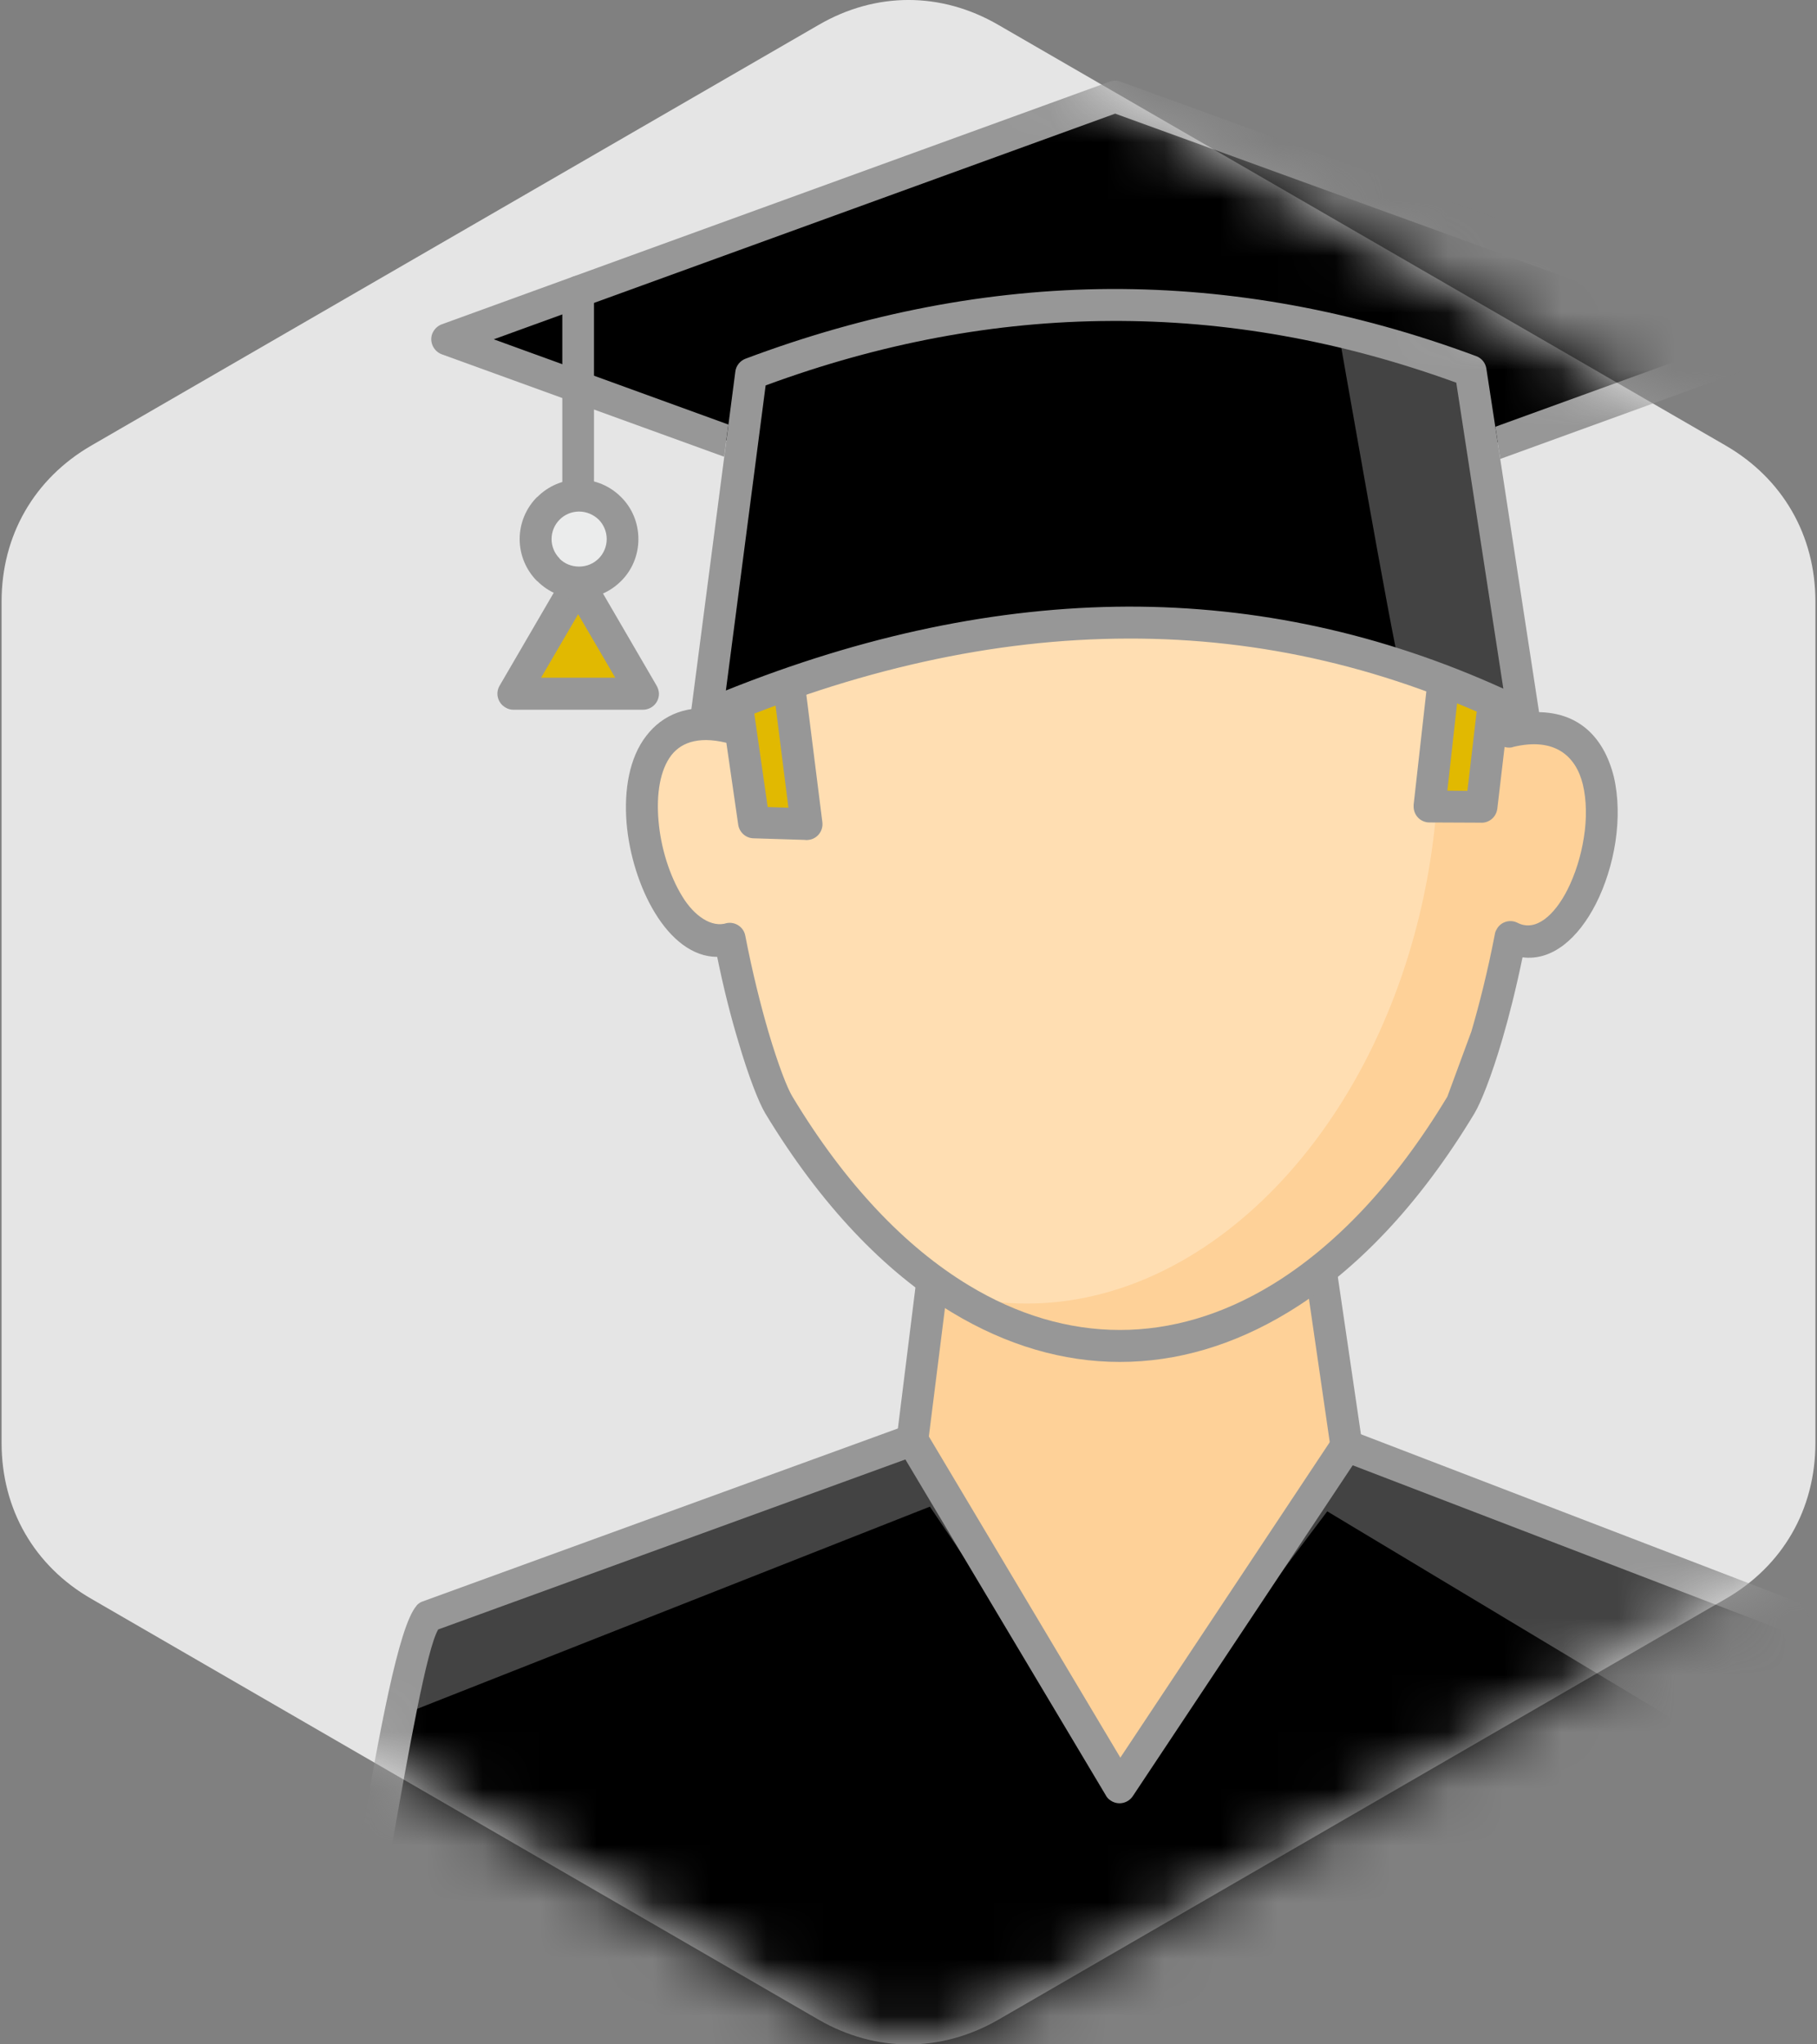
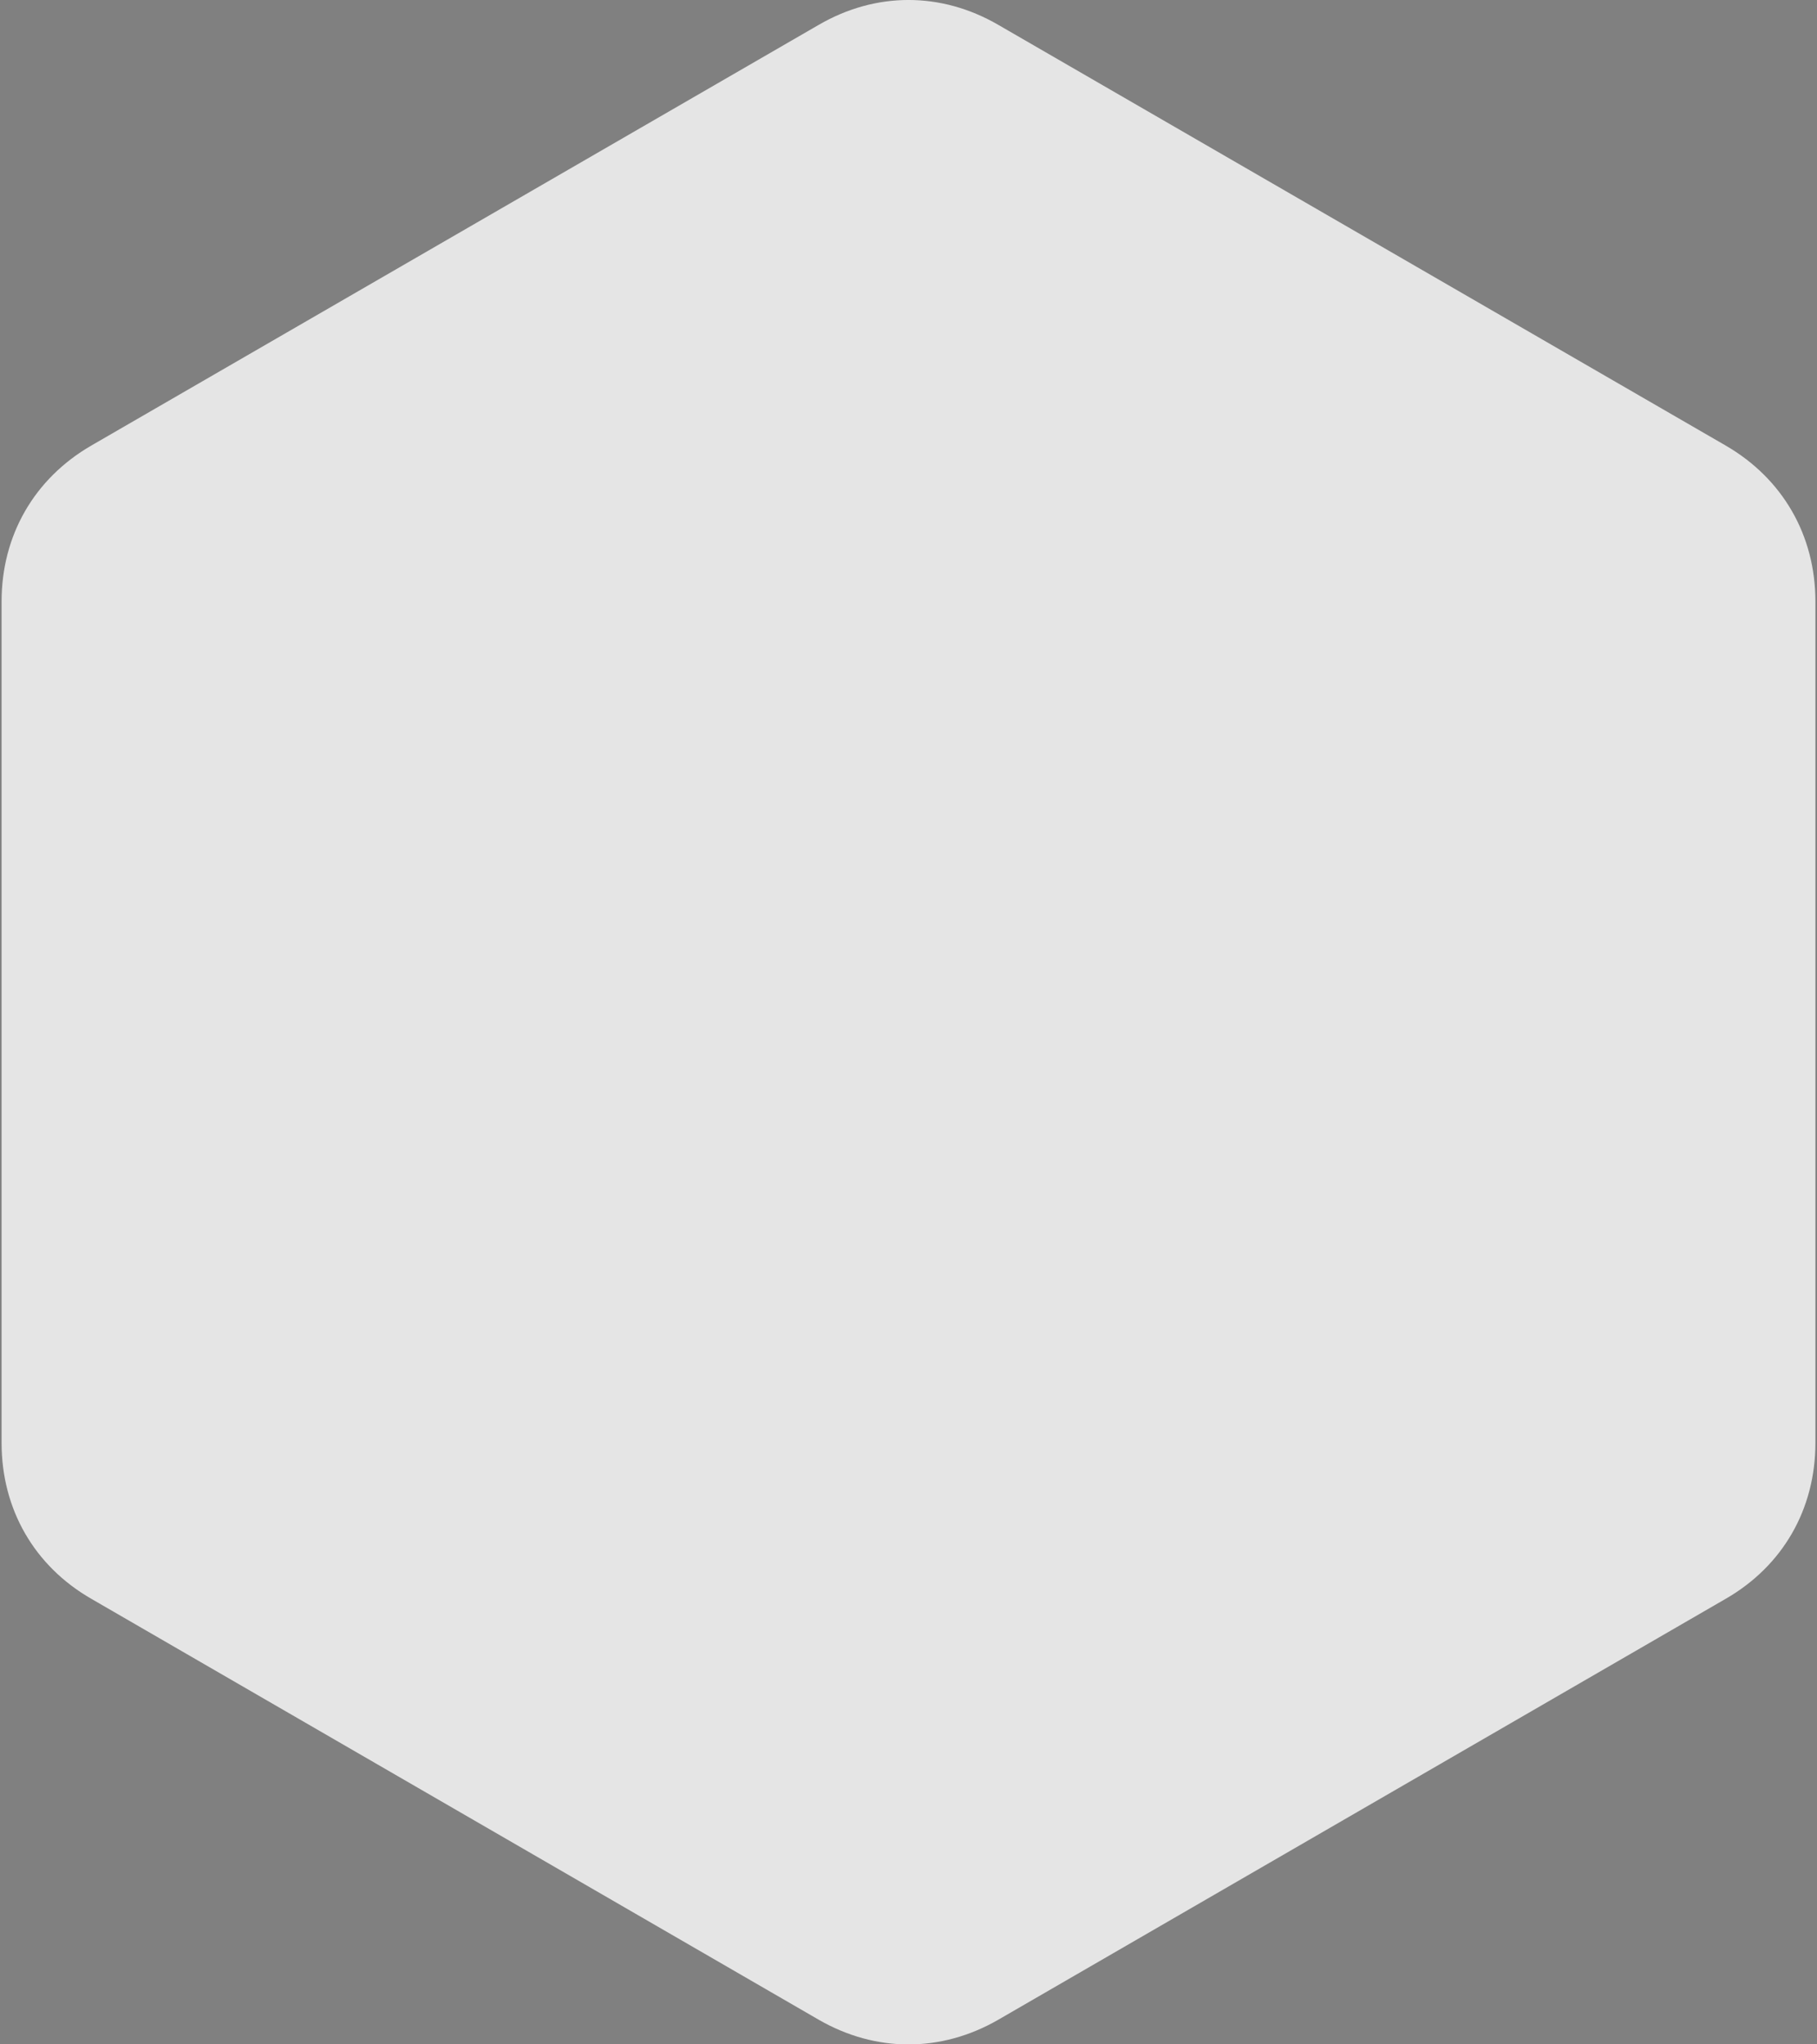
<svg xmlns="http://www.w3.org/2000/svg" width="32" height="36" viewBox="0 0 32 36" fill="none">
  <rect x="0" y="0" width="32" height="36" fill="#808080" stroke="none" />
  <g clip-path="url(#clip0_267_4904)">
    <path fill-rule="evenodd" clip-rule="evenodd" d="M17.58 0.437L30.392 7.846C31.398 8.429 31.972 9.429 31.972 10.591V25.409C31.972 26.575 31.398 27.575 30.392 28.154L17.58 35.567C16.574 36.146 15.426 36.146 14.42 35.567L1.608 28.154C0.602 27.575 0.028 26.575 0.028 25.409V10.591C0.028 9.429 0.602 8.429 1.608 7.846L14.42 0.437C15.426 -0.146 16.574 -0.146 17.58 0.437Z" fill="#E5E5E5" />
    <mask id="mask0_267_4904" style="mask-type:luminance" maskUnits="userSpaceOnUse" x="0" y="0" width="32" height="37">
-       <path d="M17.58 0.437L30.392 7.846C31.398 8.429 31.972 9.429 31.972 10.591V25.409C31.972 26.575 31.398 27.575 30.392 28.154L17.58 35.567C16.574 36.146 15.426 36.146 14.42 35.567L1.608 28.154C0.602 27.575 0.028 26.575 0.028 25.409V10.591C0.028 9.429 0.602 8.429 1.608 7.846L14.42 0.437C15.426 -0.146 16.574 -0.146 17.58 0.437Z" fill="white" />
-     </mask>
+       </mask>
    <g mask="url(#mask0_267_4904)">
      <path fill-rule="evenodd" clip-rule="evenodd" d="M16.452 22.297L16.067 25.357L19.715 31.474L23.713 25.46L23.225 22.108C22.011 23.443 18.107 23.707 16.452 22.297Z" fill="#FED198" />
      <path d="M23.992 25.421C24.012 25.574 23.905 25.716 23.752 25.736C23.599 25.759 23.457 25.653 23.434 25.499L23.021 22.655C22.27 23.179 21.095 23.483 19.9 23.514C18.732 23.55 17.533 23.325 16.672 22.797L16.346 25.393C16.326 25.547 16.189 25.657 16.035 25.637C15.882 25.617 15.772 25.48 15.792 25.326L16.173 22.262C16.181 22.21 16.201 22.159 16.24 22.116C16.338 21.998 16.515 21.982 16.633 22.084C17.384 22.718 18.646 22.99 19.884 22.955C21.189 22.919 22.447 22.549 23.017 21.923C23.06 21.876 23.119 21.84 23.186 21.832C23.339 21.809 23.481 21.919 23.5 22.069L23.992 25.421Z" fill="#979797" />
      <path fill-rule="evenodd" clip-rule="evenodd" d="M26.602 16.5C26.311 18.012 25.91 19.158 25.729 19.458C22.317 25.114 17.128 25.117 13.716 19.458C13.535 19.158 13.142 18.032 12.851 16.531C11.369 17.035 10.233 12.057 12.957 12.833L13.846 8.752C15.391 3.935 23.921 3.608 25.655 8.744L26.575 12.884C29.314 12.214 28.108 17.272 26.602 16.5Z" fill="#FED198" />
      <path fill-rule="evenodd" clip-rule="evenodd" d="M22.974 5.731C23.481 6.259 23.882 6.901 24.137 7.657C27.825 15.932 22.384 24.267 16.763 22.782C15.666 22.077 14.628 20.97 13.716 19.457C13.535 19.158 13.142 18.032 12.851 16.531C11.369 17.035 10.233 12.056 12.957 12.832L13.846 8.752C14.966 5.258 19.762 4.128 22.974 5.731Z" fill="#FFDEB2" />
      <path d="M26.814 16.858C26.7 17.409 26.575 17.905 26.453 18.319C26.264 18.961 26.079 19.418 25.969 19.603C24.994 21.222 23.87 22.392 22.679 23.112C21.724 23.691 20.725 23.983 19.723 23.983C18.724 23.983 17.726 23.691 16.767 23.112C15.579 22.392 14.455 21.222 13.476 19.603C13.366 19.418 13.185 18.965 13.001 18.335C12.875 17.917 12.745 17.413 12.631 16.85C12.199 16.85 11.817 16.539 11.534 16.074C11.267 15.637 11.082 15.054 11.035 14.494C10.988 13.912 11.082 13.34 11.385 12.954C11.668 12.588 12.108 12.391 12.741 12.498L13.571 8.693C13.575 8.677 13.579 8.661 13.586 8.645C14.152 6.901 15.579 5.719 17.282 5.144C18.052 4.88 18.885 4.742 19.715 4.734C20.544 4.726 21.378 4.845 22.156 5.093C23.854 5.64 25.297 6.814 25.918 8.653C25.926 8.669 25.93 8.685 25.93 8.701L26.791 12.56C27.742 12.431 28.241 12.95 28.422 13.679C28.505 14.034 28.509 14.431 28.45 14.825C28.391 15.211 28.269 15.597 28.104 15.92C27.797 16.519 27.341 16.925 26.814 16.858ZM25.914 18.161C26.052 17.689 26.201 17.102 26.327 16.448C26.331 16.421 26.339 16.397 26.354 16.373C26.421 16.235 26.59 16.18 26.728 16.251C27.046 16.413 27.377 16.117 27.605 15.668C27.742 15.396 27.844 15.073 27.895 14.743C27.947 14.416 27.942 14.089 27.876 13.813C27.754 13.313 27.38 12.974 26.641 13.155L26.637 13.159C26.484 13.191 26.335 13.096 26.303 12.947L25.387 8.823C24.825 7.176 23.524 6.125 21.987 5.628C21.264 5.396 20.493 5.286 19.719 5.294C18.948 5.305 18.178 5.431 17.462 5.676C15.918 6.199 14.624 7.259 14.117 8.819L13.232 12.891H13.229L13.225 12.907C13.185 13.057 13.028 13.143 12.883 13.104C12.348 12.95 12.014 13.057 11.825 13.297C11.621 13.561 11.558 13.99 11.597 14.447C11.636 14.924 11.79 15.416 12.014 15.782C12.226 16.133 12.537 16.342 12.8 16.255C12.95 16.227 13.099 16.326 13.126 16.48C13.252 17.129 13.398 17.708 13.535 18.177C13.708 18.76 13.865 19.162 13.956 19.311C14.884 20.852 15.945 21.958 17.058 22.632C17.922 23.156 18.823 23.42 19.723 23.42C20.623 23.42 21.523 23.156 22.388 22.632C23.5 21.958 24.562 20.852 25.49 19.311L25.914 18.161ZM25.93 8.701C25.953 8.834 25.875 8.964 25.745 9.008L25.93 8.701Z" fill="#979797" />
      <path fill-rule="evenodd" clip-rule="evenodd" d="M16.067 25.357L7.544 28.457C7.1 28.922 6.451 34.034 5.913 36.039C5.811 36.421 5.885 36.795 6.125 37.107C6.365 37.422 6.707 37.591 7.1 37.591L32.337 37.54C32.731 37.536 33.073 37.371 33.308 37.056C33.548 36.74 33.623 36.37 33.521 35.988C32.982 33.999 31.972 28.922 31.524 28.457L23.713 25.46L19.715 31.474L16.067 25.357Z" fill="#434343" />
      <path fill-rule="evenodd" clip-rule="evenodd" d="M16.377 26.531L7.037 30.214C6.676 32.018 6.271 34.712 5.913 36.039C5.811 36.421 5.881 36.796 6.125 37.107C6.365 37.422 6.707 37.591 7.1 37.591L32.05 37.54C30.812 33.912 29.57 30.399 29.362 30.21L23.375 26.614L19.715 31.474L16.377 26.531Z" fill="black" />
      <path d="M15.945 25.7L7.717 28.694C7.517 29.036 7.21 30.765 6.896 32.53C6.656 33.889 6.412 35.267 6.184 36.11C6.145 36.26 6.137 36.406 6.165 36.544C6.192 36.681 6.255 36.815 6.345 36.938C6.44 37.06 6.554 37.154 6.679 37.217L6.687 37.221C6.813 37.28 6.951 37.312 7.1 37.308L32.337 37.261C32.491 37.257 32.632 37.225 32.758 37.162C32.884 37.099 32.994 37.008 33.088 36.886C33.179 36.764 33.242 36.63 33.269 36.492C33.297 36.355 33.289 36.209 33.249 36.059C33.077 35.425 32.852 34.456 32.617 33.424C32.145 31.388 31.614 29.096 31.355 28.694L23.823 25.803L19.951 31.628C19.864 31.758 19.691 31.794 19.561 31.707C19.522 31.683 19.491 31.648 19.471 31.608L15.945 25.7ZM7.45 28.198L15.969 25.098C16.094 25.05 16.24 25.098 16.311 25.216L19.731 30.951L23.473 25.314C23.54 25.2 23.681 25.145 23.811 25.196L31.626 28.198C31.661 28.209 31.697 28.233 31.724 28.264C32.082 28.631 32.656 31.108 33.163 33.298C33.395 34.314 33.615 35.271 33.792 35.917C33.855 36.146 33.863 36.378 33.819 36.603C33.776 36.823 33.678 37.036 33.532 37.225C33.387 37.418 33.21 37.564 33.006 37.666C32.805 37.765 32.577 37.82 32.337 37.82L7.1 37.871C6.864 37.871 6.644 37.82 6.448 37.725L6.432 37.717C6.227 37.619 6.047 37.469 5.901 37.28C5.756 37.087 5.657 36.874 5.614 36.654C5.571 36.429 5.579 36.201 5.642 35.965C5.862 35.145 6.106 33.779 6.345 32.436C6.683 30.517 7.018 28.639 7.336 28.276L7.344 28.264C7.375 28.233 7.411 28.209 7.45 28.198Z" fill="#979797" />
      <path d="M24.067 8.484C24.067 8.484 19.962 12.049 13.795 11.249L14.204 14.514L13.276 14.483L13.005 12.604C13.012 10.548 12.769 8.776 13.685 7.503C16.197 4.01 21.893 2.852 24.986 6.227C25.721 7.184 25.446 6.223 26.28 12.604L26.091 14.207L25.175 14.203L25.399 12.206C25.313 10.993 23.693 9.776 24.067 8.484Z" fill="#E1B901" />
      <path d="M26.001 12.572C26.02 12.419 26.158 12.309 26.311 12.324C26.465 12.344 26.575 12.482 26.559 12.636L26.37 14.239C26.351 14.392 26.221 14.498 26.071 14.487L25.175 14.483C25.018 14.483 24.896 14.357 24.896 14.203C24.896 14.191 24.896 14.183 24.896 14.172L25.12 12.175C25.14 12.021 25.277 11.911 25.431 11.927C25.584 11.942 25.694 12.084 25.678 12.238L25.49 13.923L25.843 13.927L26.001 12.572ZM13.618 12.104C13.602 11.95 13.708 11.808 13.865 11.789C14.019 11.773 14.156 11.879 14.176 12.037L14.483 14.479C14.502 14.632 14.392 14.774 14.239 14.79C14.215 14.794 14.196 14.794 14.172 14.79L13.268 14.762C13.13 14.758 13.02 14.652 13.001 14.522L12.729 12.643C12.706 12.49 12.812 12.348 12.965 12.328C13.118 12.305 13.26 12.411 13.284 12.565L13.52 14.211L13.885 14.223L13.618 12.104Z" fill="#979797" />
      <path fill-rule="evenodd" clip-rule="evenodd" d="M7.876 5.974L19.632 1.714L31.388 5.974L19.632 10.235L7.876 5.974Z" fill="black" />
-       <path d="M7.78 5.711L19.542 1.438C19.609 1.414 19.675 1.414 19.735 1.438L31.496 5.711C31.642 5.762 31.716 5.924 31.665 6.07C31.634 6.152 31.571 6.211 31.496 6.239L26.421 8.082L26.335 7.515L30.58 5.975L19.64 2.001L8.696 5.975L12.828 7.476L12.753 8.043L7.78 6.239C7.635 6.184 7.56 6.022 7.611 5.881C7.643 5.798 7.705 5.739 7.78 5.711Z" fill="#979797" />
      <path fill-rule="evenodd" clip-rule="evenodd" d="M13.225 6.582C17.443 4.994 21.665 4.955 25.898 6.53L26.834 12.604C22.341 10.394 17.537 10.438 12.442 12.604L13.225 6.582Z" fill="black" />
-       <path fill-rule="evenodd" clip-rule="evenodd" d="M23.571 5.829C23.571 5.829 24.53 11.332 24.648 11.714L26.834 12.604L25.898 6.53C25.199 6.27 24.621 6.022 23.571 5.829Z" fill="#434343" />
      <path d="M13.126 6.318C15.265 5.514 17.407 5.101 19.554 5.089C21.7 5.081 23.846 5.471 25.997 6.271C26.095 6.306 26.162 6.393 26.177 6.491L27.109 12.565C27.133 12.718 27.027 12.86 26.873 12.884C26.81 12.892 26.744 12.88 26.692 12.848C24.487 11.769 22.211 11.237 19.864 11.245C17.502 11.249 15.064 11.793 12.553 12.864C12.411 12.923 12.246 12.856 12.187 12.714C12.163 12.663 12.159 12.608 12.167 12.557L12.95 6.546C12.961 6.44 13.036 6.353 13.126 6.318ZM19.558 5.652C17.533 5.66 15.505 6.042 13.484 6.787L12.784 12.159C15.206 11.186 17.569 10.69 19.864 10.682C22.132 10.678 24.338 11.155 26.476 12.127L25.647 6.739C23.614 5.999 21.582 5.64 19.558 5.652Z" fill="#979797" />
      <path d="M9.903 5.136C9.903 4.982 10.029 4.856 10.182 4.856C10.335 4.856 10.461 4.982 10.461 5.136V9.406C10.461 9.559 10.335 9.685 10.182 9.685C10.029 9.685 9.903 9.559 9.903 9.406V5.136Z" fill="#979797" />
-       <path fill-rule="evenodd" clip-rule="evenodd" d="M9.042 12.218H10.182H11.322L10.182 10.26L9.042 12.218Z" fill="#E1B901" />
+       <path fill-rule="evenodd" clip-rule="evenodd" d="M9.042 12.218H11.322L10.182 10.26L9.042 12.218Z" fill="#E1B901" />
      <path d="M9.529 11.934H10.182H10.835L10.182 10.816L9.529 11.934ZM10.182 12.498H9.042C8.995 12.498 8.944 12.486 8.901 12.458C8.767 12.38 8.72 12.21 8.798 12.076L9.938 10.119C9.962 10.075 9.997 10.044 10.04 10.016C10.174 9.937 10.347 9.985 10.426 10.119L11.558 12.064C11.585 12.108 11.605 12.163 11.605 12.218C11.605 12.372 11.479 12.498 11.322 12.498H10.182Z" fill="#979797" />
      <path d="M10.198 10.26C10.621 10.26 10.964 9.916 10.964 9.492C10.964 9.068 10.621 8.724 10.198 8.724C9.774 8.724 9.431 9.068 9.431 9.492C9.431 9.916 9.774 10.26 10.198 10.26Z" fill="#EBECEC" />
      <path d="M10.198 8.445C10.489 8.445 10.748 8.563 10.937 8.752C11.129 8.941 11.243 9.205 11.243 9.493C11.243 9.78 11.129 10.044 10.937 10.233C10.748 10.422 10.489 10.54 10.198 10.54C9.911 10.54 9.651 10.422 9.463 10.233H9.459C9.27 10.044 9.152 9.78 9.152 9.493C9.152 9.205 9.27 8.941 9.459 8.752H9.463C9.651 8.563 9.911 8.445 10.198 8.445ZM10.544 9.15C10.453 9.063 10.331 9.008 10.198 9.008C10.064 9.008 9.942 9.063 9.856 9.15C9.769 9.237 9.714 9.359 9.714 9.493C9.714 9.626 9.769 9.749 9.856 9.835V9.839C9.942 9.926 10.064 9.977 10.198 9.977C10.331 9.977 10.453 9.926 10.544 9.835C10.63 9.749 10.685 9.626 10.685 9.493C10.685 9.359 10.63 9.237 10.544 9.15Z" fill="#979797" />
    </g>
  </g>
  <defs>
    <clipPath id="clip0_267_4904">
      <rect width="32" height="36" fill="white" />
    </clipPath>
  </defs>
</svg>